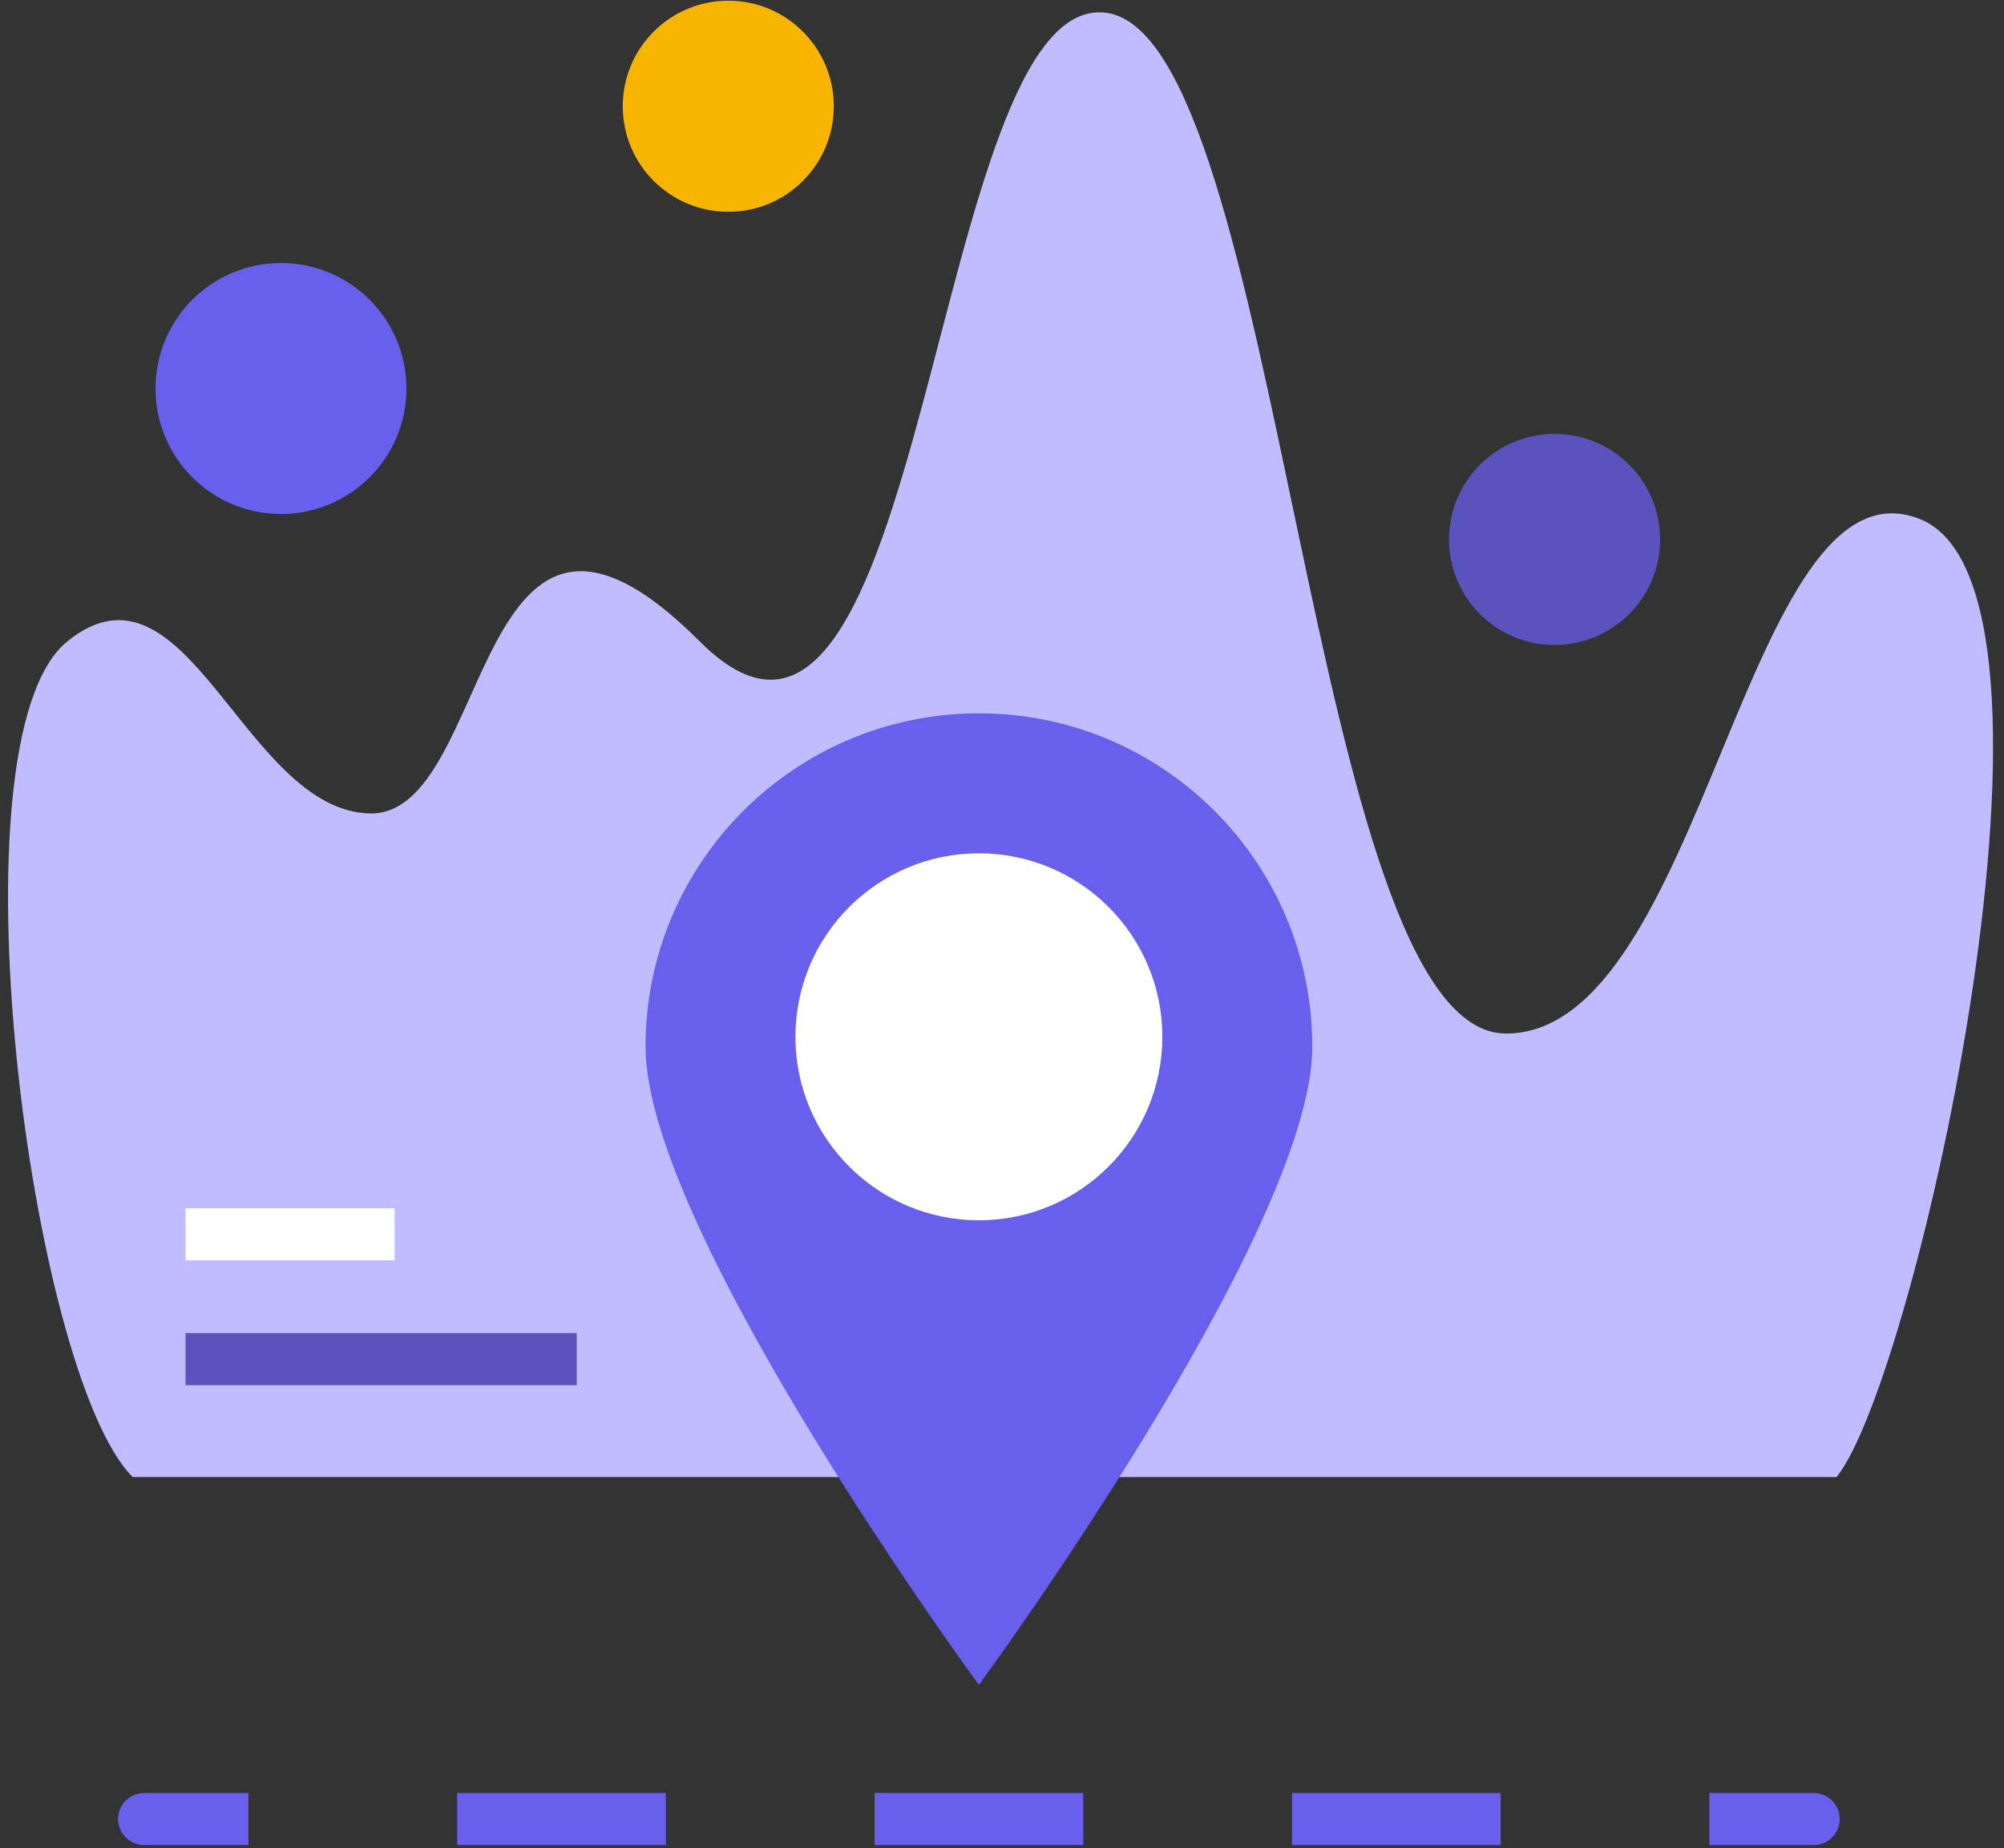
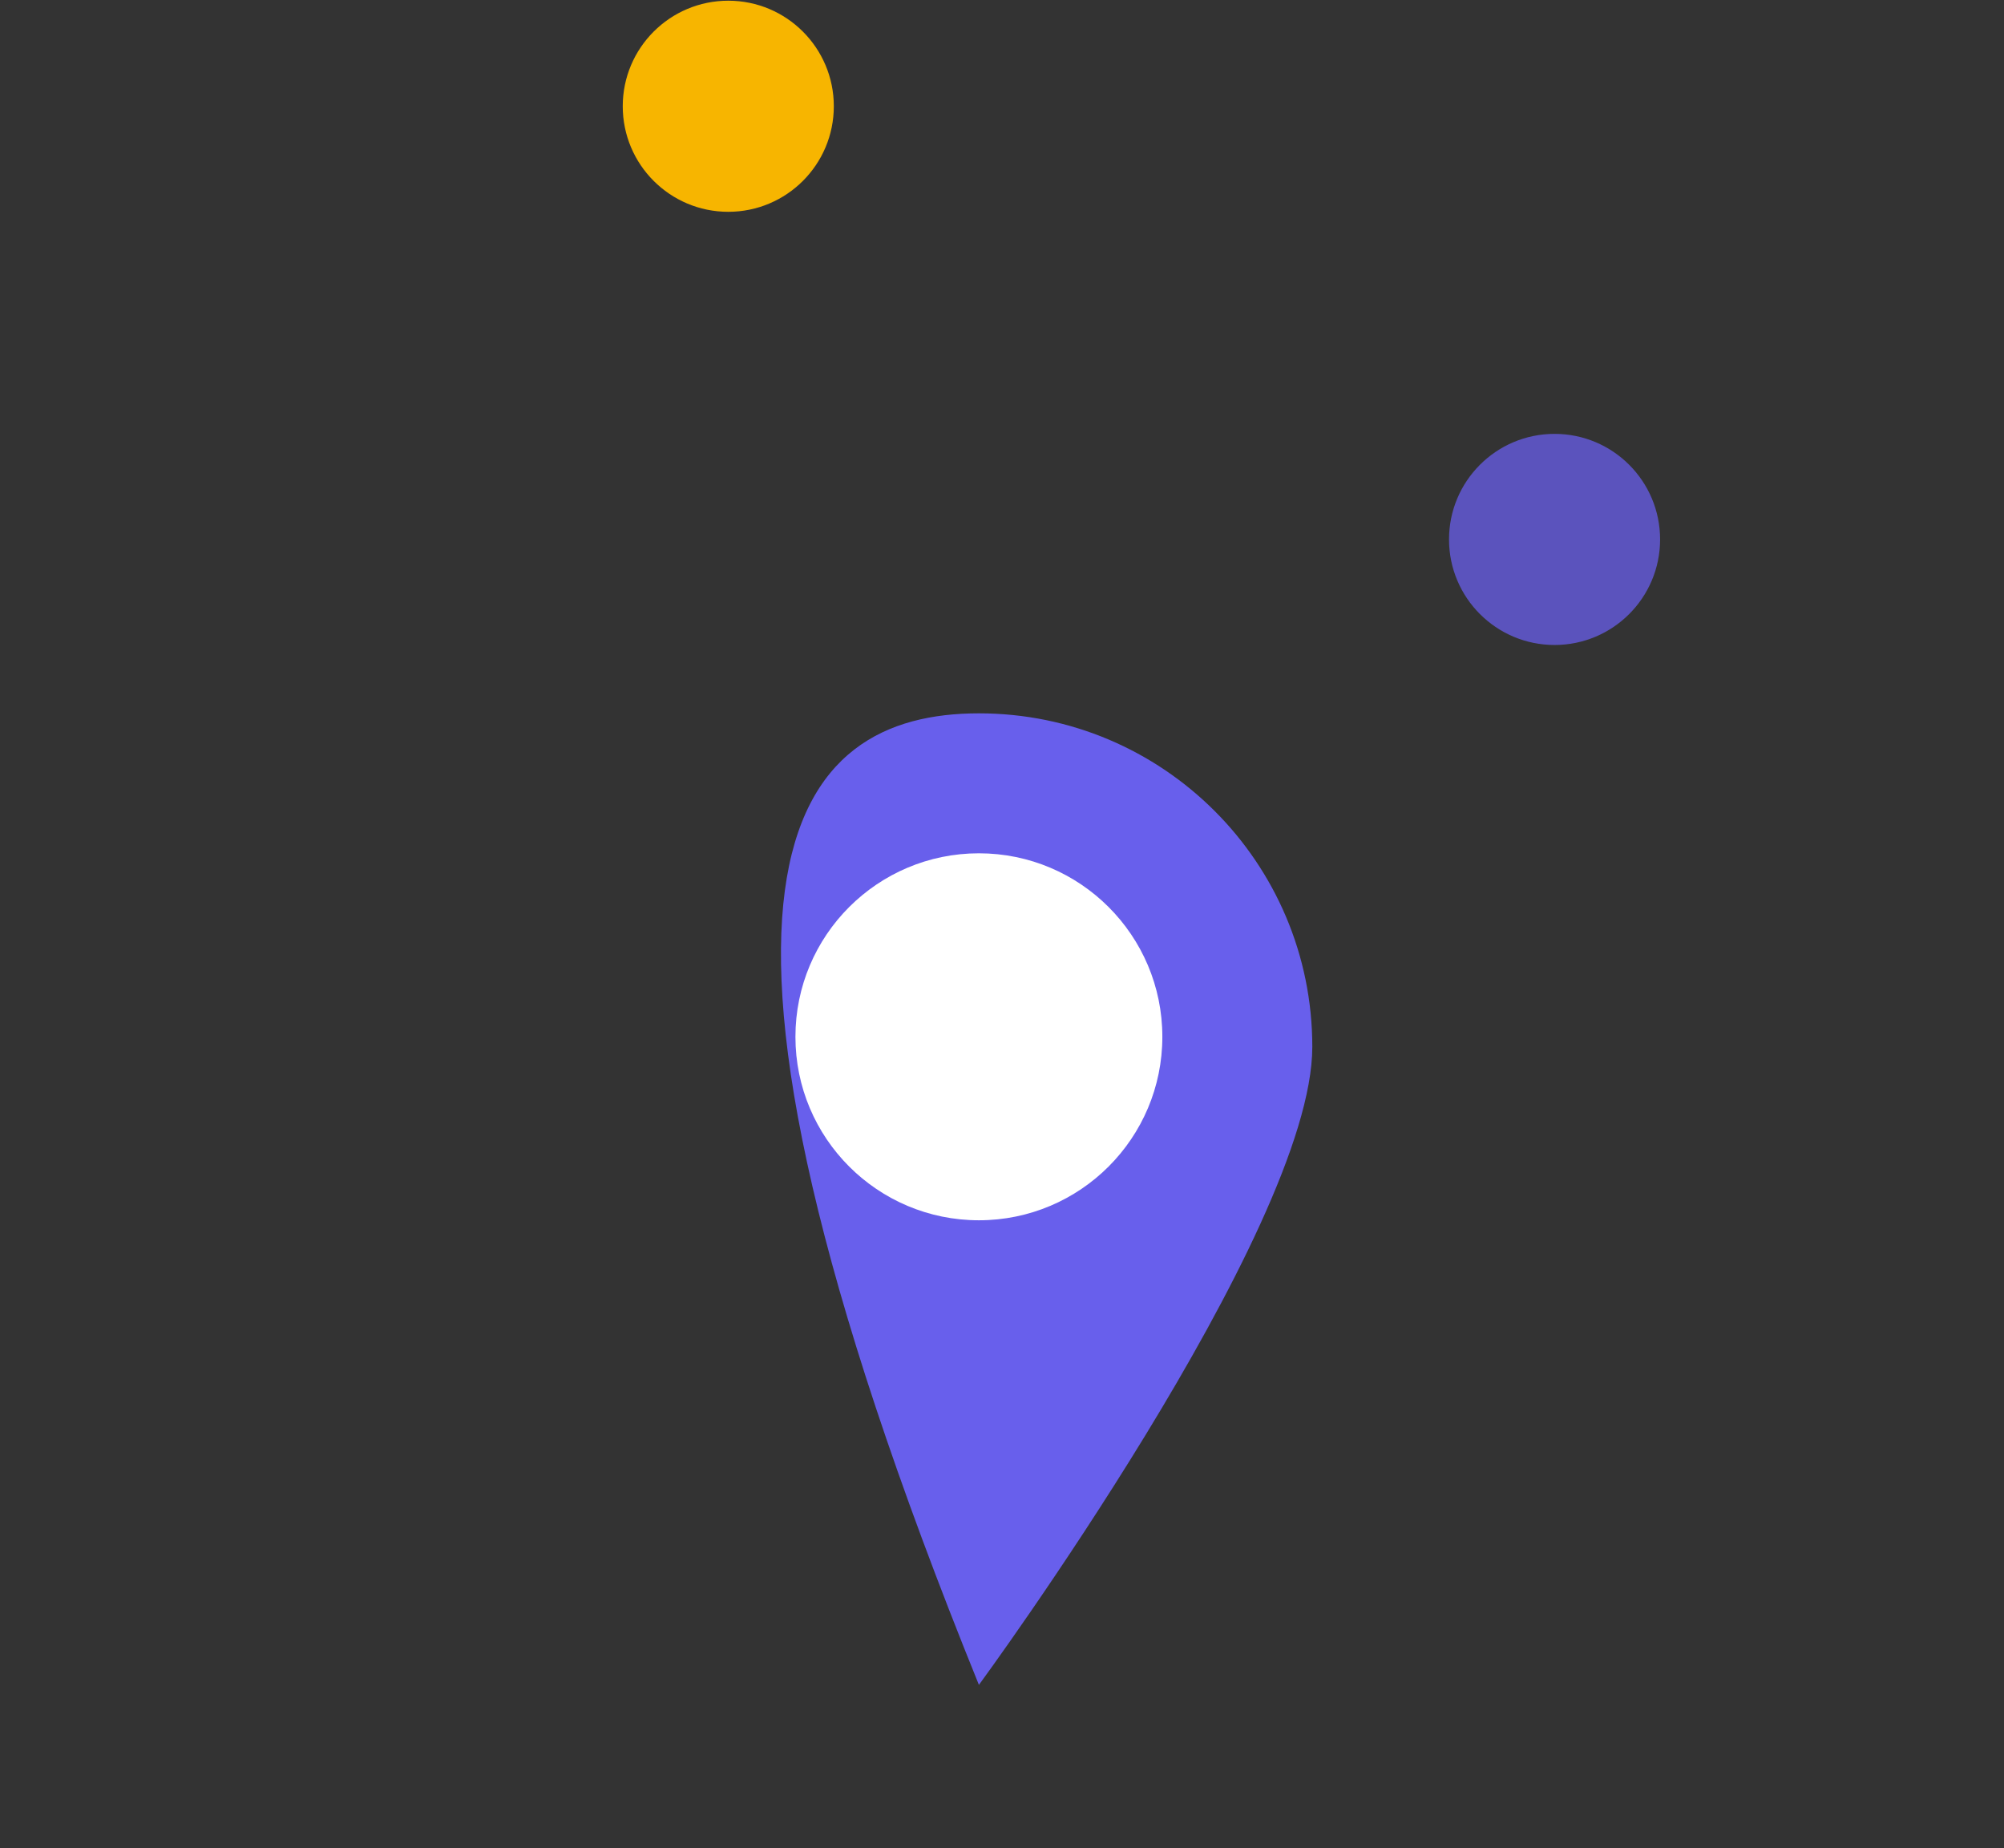
<svg xmlns="http://www.w3.org/2000/svg" width="77" height="71" viewBox="0 0 77 71" fill="none">
  <rect x="0" y="0" width="77" height="71" fill="#333333" stroke="none" />
-   <path d="M73.738 19.927C80.417 22.493 73.629 53.014 70.564 56.744C70.564 56.744 24.804 56.744 5.099 56.744C1.157 52.803 -2.017 28.382 2.58 24.647C7.177 20.912 9.368 31.099 14.184 31.25C19.001 31.401 18.096 15.837 26.893 24.647C35.69 33.457 35.69 -0.362 42.49 0.49C49.29 1.343 50.241 39.705 57.865 39.705C65.489 39.705 67.06 17.36 73.738 19.927Z" fill="#C0BCFF" />
-   <path d="M50.423 40.214C50.423 47.289 37.613 64.728 37.613 64.728C37.613 64.728 24.803 47.289 24.803 40.214C24.803 33.139 30.538 27.404 37.613 27.404C44.688 27.404 50.423 33.139 50.423 40.214Z" fill="#685FEC" />
+   <path d="M50.423 40.214C50.423 47.289 37.613 64.728 37.613 64.728C24.803 33.139 30.538 27.404 37.613 27.404C44.688 27.404 50.423 33.139 50.423 40.214Z" fill="#685FEC" />
  <circle cx="37.612" cy="39.83" r="7.049" fill="white" />
-   <path d="M7.128 47.418H15.161" stroke="white" stroke-width="2" />
-   <path d="M7.128 52.213H22.161" stroke="#5B53BD" stroke-width="2" />
-   <circle cx="10.796" cy="14.925" r="4.821" fill="#685FEC" />
  <circle cx="27.983" cy="4.082" r="4.055" fill="#F7B500" />
  <circle cx="59.731" cy="20.723" r="4.055" fill="#5B53BD" />
-   <path d="M5.536 68.881C4.984 68.881 4.536 69.329 4.536 69.881C4.536 70.433 4.984 70.881 5.536 70.881V68.881ZM69.688 70.881C70.24 70.881 70.688 70.433 70.688 69.881C70.688 69.329 70.24 68.881 69.688 68.881V70.881ZM5.536 70.881H9.546V68.881H5.536V70.881ZM17.565 70.881H25.584V68.881H17.565V70.881ZM33.603 70.881H41.622V68.881H33.603V70.881ZM49.641 70.881H57.66V68.881H49.641V70.881ZM65.679 70.881H69.688V68.881H65.679V70.881Z" fill="#685FEC" />
</svg>